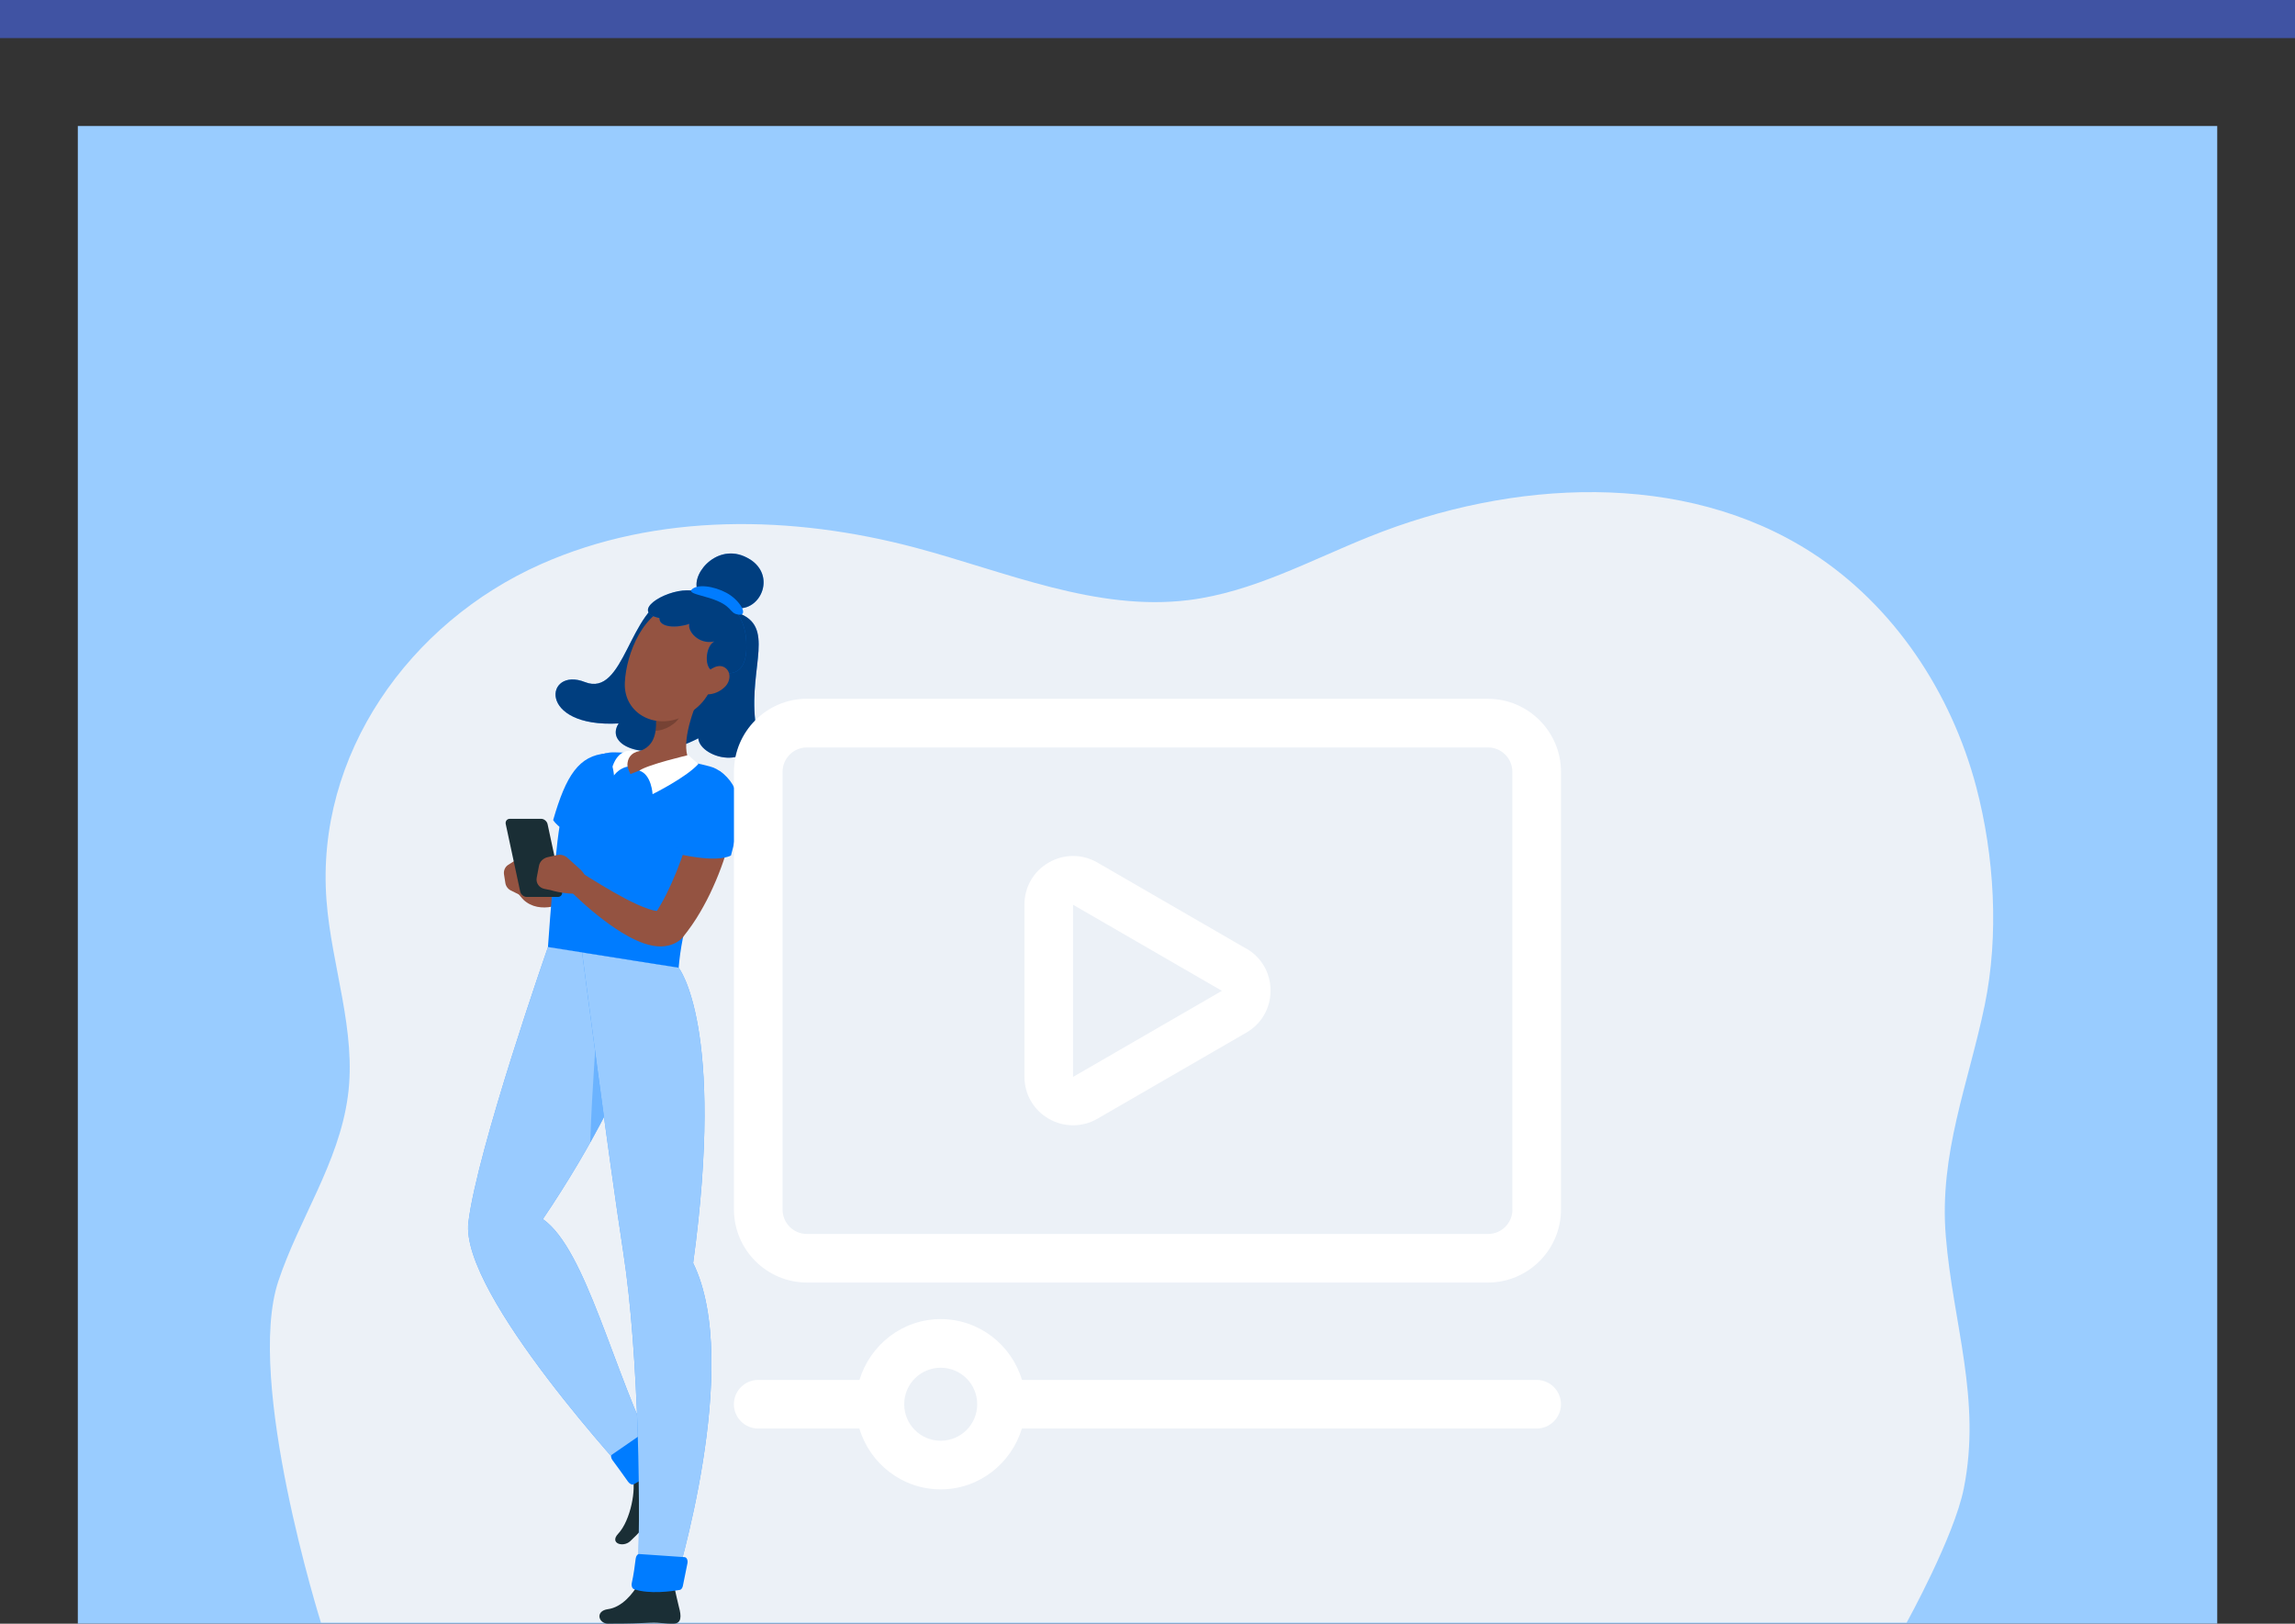
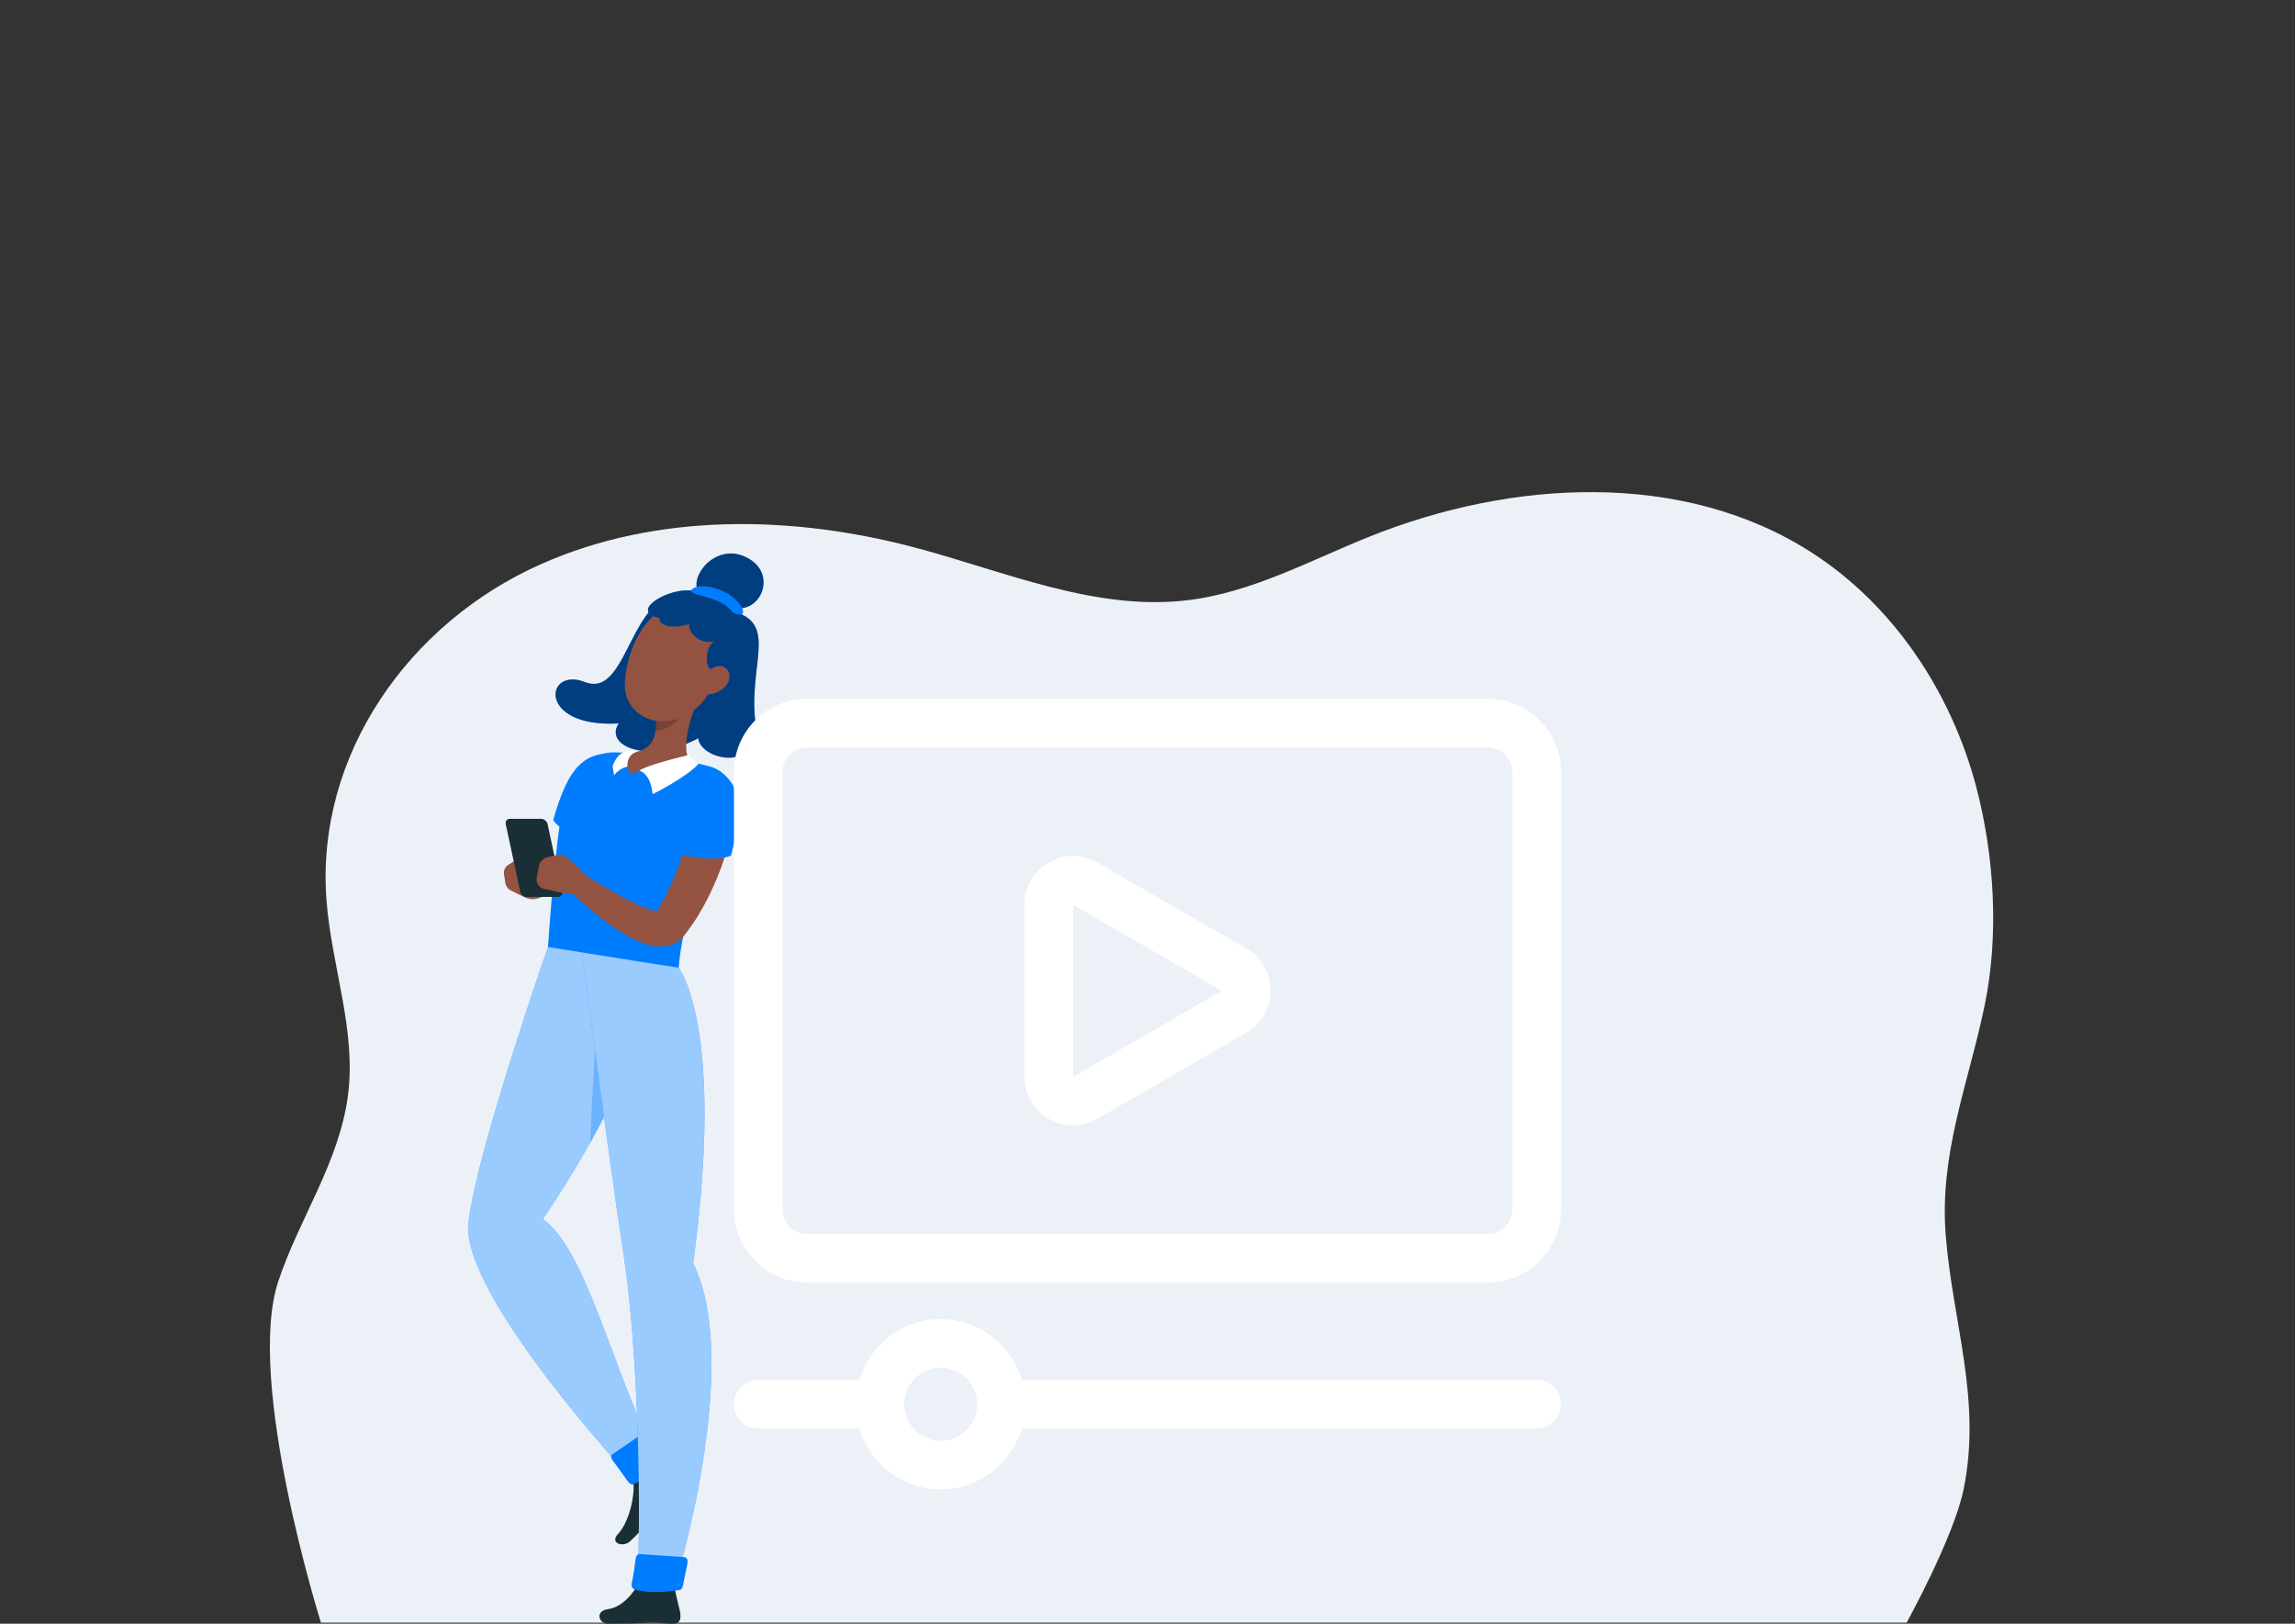
<svg xmlns="http://www.w3.org/2000/svg" viewBox="0 0 361.53 255.77">
  <rect x="0" y="0" width="361.53" height="255.77" fill="#333333" stroke="none" />
  <defs>
    <style>.d,.e{fill:#fff;}.f{opacity:.5;}.g{opacity:.2;}.h,.i{fill:#007cff;}.i{opacity:.3;}.j{fill:none;stroke:#4053a3;stroke-miterlimit:10;stroke-width:6px;}.k{fill:#945341;}.l{fill:#ecf1f7;}.e{opacity:.6;}.m{fill:#9cf;}.n{fill:#1a2e35;}</style>
  </defs>
  <g id="a" />
  <g id="b">
    <g id="c">
-       <rect class="m" x="12.26" y="19.85" width="337.02" height="235.91" />
      <path class="l" d="M300.35,255.61s7.48-13.53,9-21.12c2.82-14.03-1.7-26-2.83-39.76-1.07-13.03,3.56-23.98,6.13-36.39,2.28-11.04,1.52-23.55-1.34-34.4-3.92-14.82-12.93-28.54-25.92-36.9-20.24-13.03-47.24-11.5-69.6-2.53-9.37,3.75-18.44,8.75-28.47,10.01-14.63,1.84-28.87-4.46-43.12-8.25-19.4-5.15-40.69-5.53-58.99,2.6-20.75,9.21-35.51,30.02-33.78,52.93,.78,10.38,4.78,20.63,3.36,30.94-1.43,10.46-7.65,19.21-10.94,29.06-5.26,15.75,6.71,53.81,6.71,53.81h249.8Z" />
-       <line class="j" y1="3" x2="361.53" y2="3" />
      <g>
        <g>
          <path class="h" d="M105.7,93.96c-6.65,1.74-7.28,15.97-13.56,13.48-6.28-2.49-7.63,7.24,5.32,6.52-2.35,3.56,4.6,6.51,12.54,2.34,.25,3.33,9.88,5.77,8.96-2.85-.92-8.62,3.24-14.83-2.76-16.92-2.4-4.38-9.8-3.12-10.51-2.57Z" />
          <path class="f" d="M105.7,93.96c-6.65,1.74-7.28,15.97-13.56,13.48-6.28-2.49-7.63,7.24,5.32,6.52-2.35,3.56,4.6,6.51,12.54,2.34,.25,3.33,9.88,5.77,8.96-2.85-.92-8.62,3.24-14.83-2.76-16.92-2.4-4.38-9.8-3.12-10.51-2.57Z" />
        </g>
        <path class="n" d="M95.8,255.76c3.86,0,4.37-.06,6.54-.13,1.86-.07,2.3,.17,3.8,.13,1.25-.03,1.2-1.22,.82-2.59-.19-.69-.49-2.15-.75-3.26l-5.66-.41c-.8,1.52-2.59,3.69-4.77,3.98-2.08,.28-1.51,2.29,.03,2.29Z" />
        <path class="n" d="M99.27,242.78c2.79-2.57,4.46-5.18,5.69-6.93,1.05-1.5,1.26-1.13,2.38-2.6,.74-.98,.06-2.37-1.01-2.67-.83-.24-1.93-.39-2.89-.86l-3.85,2.84c.7,1.82-.23,6.94-2.21,9.04-1.42,1.51,.77,2.21,1.89,1.18Z" />
        <g>
          <path class="h" d="M86.32,149.19s-11.1,31.73-12.53,43.34c-1.4,11.36,26.1,40.89,26.1,40.89,.67,.5,3.42-2.92,3.58-3.82-6.83-13.21-11.09-32.77-17.95-37.56,16.46-24.4,18.75-40.01,18.75-40.01l-17.95-2.84Z" />
          <path class="e" d="M86.32,149.19s-11.1,31.73-12.53,43.34c-1.4,11.36,26.1,40.89,26.1,40.89,.67,.5,3.42-2.92,3.58-3.82-6.83-13.21-11.09-32.77-17.95-37.56,16.46-24.4,18.75-40.01,18.75-40.01l-17.95-2.84Z" />
        </g>
        <path class="i" d="M94.12,160.35s-.9,11.67-1.14,19.6c2.17-3.87,3.94-7.41,5.36-10.56l-4.23-9.04Z" />
        <path class="h" d="M96.5,230.03c.6,.81,1.66,2.26,2.42,3.35,.25,.36,.63,.55,.86,.45,1.72-.8,3.77-2.97,4.43-3.71,.13-.14,.1-.44-.08-.73l-1.88-3.12c-.26-.43-.71-.67-.95-.51l-4.91,3.39c-.2,.14-.16,.52,.1,.87Z" />
        <g>
          <path class="h" d="M91.7,150.04s4.13,31.95,6.5,47.33c2.49,16.15,2.8,42.06,2.18,52.62,.9,.53,4.18,.16,5.96-.4,0,0,10.72-34.64,2.85-50.63,5.09-37.37-2.28-46.52-2.28-46.52l-15.21-2.41Z" />
          <path class="e" d="M91.7,150.04s4.13,31.95,6.5,47.33c2.49,16.15,2.8,42.06,2.18,52.62,.9,.53,4.18,.16,5.96-.4,0,0,10.72-34.64,2.85-50.63,5.09-37.37-2.28-46.52-2.28-46.52l-15.21-2.41Z" />
        </g>
        <path class="h" d="M100.14,245.52c-.11,.94-.33,2.58-.61,3.82-.1,.45,.05,.89,.34,.99,2.4,.85,6.06,.32,7.22,.12,.22-.04,.41-.29,.48-.62l.72-3.56c.1-.49-.11-.95-.43-.98l-7.14-.49c-.28-.02-.53,.29-.58,.72Z" />
-         <path class="k" d="M96.87,123.11l.07,.31,.05,.24,.08,.45c.05,.3,.09,.58,.12,.87,.06,.57,.1,1.14,.11,1.71,.02,1.14-.07,2.27-.26,3.4-.37,2.25-1.18,4.46-2.39,6.41-.6,.98-1.29,1.89-2.06,2.73-.38,.42-.79,.81-1.19,1.19l-.63,.55c-.22,.18-.47,.35-.72,.52-1.02,.64-2.21,1.25-3.7,1.42-.74,.08-1.55,.03-2.32-.23-.38-.14-.75-.31-1.08-.55-.17-.12-.33-.24-.48-.39-.07-.07-.15-.15-.22-.23l-.27-.32c-.6-.63-.57-1.62,.05-2.21,.63-.6,1.62-.57,2.21,.05-.05-.07-.03-.05-.03-.07,0,0,.02-.01,.03-.02,.02,0,.05-.02,.07-.02,.05-.01,.1-.02,.15-.04,.1-.03,.19-.07,.28-.12,.17-.09,.33-.21,.52-.35,.37-.29,.85-.72,1.32-1.27,.12-.13,.24-.27,.37-.41l.41-.43c.26-.3,.53-.59,.76-.91,.48-.62,.91-1.26,1.26-1.94,.72-1.35,1.17-2.82,1.39-4.35,.1-.76,.16-1.54,.14-2.32,0-.39-.02-.77-.06-1.15l-.06-.55-.06-.41-.05-.37c-.26-1.72,.93-3.32,2.65-3.58,1.62-.24,3.15,.82,3.52,2.38Z" />
        <path class="h" d="M89,125.81c-.38,2.01-.88,3.52-1.36,8.39-.49,4.12-.84,8.19-1.32,14.98l20.59,3.26c.5-5.87,2.23-12.37,7.99-24.83,1.34-2.89-.12-6.1-3.12-6.89-.8-.21-1.66-.42-2.54-.6-3.43-.71-6.24-1.27-9.35-1.48-1.03-.07-2.1-.11-3.13-.13-3.71-.07-7.07,3.69-7.76,7.3Z" />
        <path class="k" d="M110.25,109.49c-1.29,2.88-3.16,8.23-1.52,10.55,0,0-2.78-.88-9.42,1.9-1.35-2.79,.07-3.38,.07-3.38,3.54-.26,4.03-2.73,3.99-5.14l6.88-3.93Z" />
        <path class="d" d="M100.7,121.39c1.95,.6,2.1,3.71,2.1,3.71,0,0,5.32-2.63,7.22-4.77-.65-.48-1.57-1.39-1.57-1.39,0,0-6.39,1.49-7.74,2.45Z" />
        <path class="d" d="M98.85,120.77s-1.79,.19-2.8,2.51c.24-4.46,2.41-4.88,2.41-4.88,0,0,.7-.35,1.84,.02-1.71,.58-1.45,2.34-1.45,2.34Z" />
        <path class="g" d="M107.45,111.09l-4.07,2.33c.01,.57-.01,1.14-.1,1.69,1.32,.02,3.41-1.09,3.86-2.4,.22-.65,.35-1.29,.31-1.62Z" />
        <path class="k" d="M113.78,103.85c-1.68,4.71-2.29,6.74-5.43,8.63-4.72,2.84-10.16,.08-9.92-4.96,.21-4.54,2.93-11.48,8.19-12.29,5.18-.8,8.85,3.91,7.17,8.62Z" />
        <g>
          <path class="h" d="M108.24,92.99c-3.66,0-9.01,3.37-4.36,4.37-.05,1.5,2.69,1.62,4.71,.91-.33,1.09,1.43,3.33,3.95,2.77-1.47,.72-1.73,4.47,0,4.76,1.73,.29,5.35,1.42,5.02-4.76-.33-6.18-5.41-8.05-9.32-8.05Z" />
          <path class="f" d="M108.24,92.99c-3.66,0-9.01,3.37-4.36,4.37-.05,1.5,2.69,1.62,4.71,.91-.33,1.09,1.43,3.33,3.95,2.77-1.47,.72-1.73,4.47,0,4.76,1.73,.29,5.35,1.42,5.02-4.76-.33-6.18-5.41-8.05-9.32-8.05Z" />
        </g>
        <g>
          <path class="h" d="M118.1,88.09c-4.71-2.94-9.15,2-8.27,4.74l6.54,2.99c3.59,.12,5.8-5.2,1.73-7.74Z" />
          <path class="f" d="M118.1,88.09c-4.71-2.94-9.15,2-8.27,4.74l6.54,2.99c3.59,.12,5.8-5.2,1.73-7.74Z" />
        </g>
        <path class="h" d="M111.75,94.2c-1.78-.56-3.76-.83-2.48-1.56,1.28-.73,4.19,0,5.81,1.14,1.77,1.25,2.77,3.29,1.21,3.03-1.56-.26-.71-1.41-4.54-2.61Z" />
        <path class="k" d="M114.23,108.16c-.82,.84-1.91,1.23-2.81,1.22-1.36,0-1.58-1.41-.81-2.58,.69-1.05,2.23-2.31,3.4-1.74,1.16,.56,1.17,2.13,.22,3.1Z" />
        <path class="k" d="M79.4,137.76l.21,1.34c.08,.5,.4,.94,.86,1.17l2.14,1.06c.85,.43,1.86,.41,2.7-.04l.52-.28c-.2-2.25-2.08-4.53-2.08-4.53l-.46-.71c-.41-.63-1.21-.82-1.82-.43l-1.42,.9c-.49,.31-.75,.92-.65,1.52Z" />
        <path class="n" d="M87.88,141.29h-4.91c-.46,0-.92-.38-1.02-.84l-2.28-10.63c-.1-.46,.2-.84,.66-.84h4.91c.46,0,.92,.38,1.02,.84l2.28,10.63c.1,.46-.2,.84-.66,.84Z" />
        <path class="k" d="M86.25,135.03l1.52-.34c.57-.13,1.17,.03,1.6,.42l2.03,1.83c.81,.73,1.22,1.81,1.1,2.9l-.08,.67c-2.48,.73-5.7-.3-5.7-.3l-.95-.19c-.85-.17-1.38-.94-1.22-1.76l.36-1.89c.12-.65,.66-1.18,1.34-1.34Z" />
        <path class="k" d="M115.22,131.33c-.1,.43-.18,.76-.28,1.13-.1,.36-.2,.72-.31,1.07-.21,.71-.44,1.41-.67,2.11-.48,1.39-1.02,2.77-1.64,4.12-.6,1.36-1.3,2.69-2.06,3.99-.76,1.31-1.65,2.57-2.62,3.8l-.07,.09c-.1,.13-.22,.25-.34,.35-.77,.65-1.71,.96-2.45,1.05-.75,.1-1.37,.03-1.92-.06-1.08-.2-1.93-.54-2.72-.9-1.57-.72-2.89-1.6-4.17-2.5-1.26-.91-2.46-1.87-3.6-2.87-.57-.5-1.13-1.02-1.68-1.54-.56-.52-1.08-1.04-1.62-1.62-.6-.63-.57-1.63,.07-2.23,.53-.5,1.33-.56,1.92-.19l.03,.02c1.2,.76,2.44,1.55,3.68,2.28,1.23,.74,2.47,1.46,3.71,2.11,1.23,.65,2.49,1.24,3.65,1.63,.57,.2,1.14,.33,1.52,.34,.19,.01,.31-.02,.29-.03,0-.02-.23,.01-.44,.19l-.41,.44c.68-1.03,1.31-2.12,1.89-3.26,.56-1.15,1.1-2.33,1.59-3.55,.48-1.22,.94-2.46,1.36-3.71,.21-.63,.42-1.25,.61-1.88l.28-.94,.26-.89,.03-.12c.48-1.68,2.23-2.64,3.91-2.16,1.62,.47,2.58,2.12,2.2,3.75Z" />
        <path class="h" d="M113.37,121.45c3.51,2.48,3.68,6.2,1.78,13.31-2.54,1.27-8.71-.34-8.71-.34,0,0,1.94-11.04,6.92-12.97Z" />
        <path class="h" d="M95.51,118.68c-4.29,.33-6.34,3.43-8.37,10.5,1.52,2.39,7.64,4.18,7.64,4.18,0,0,4-10.47,.73-14.69Z" />
      </g>
      <path class="d" d="M234.42,110.07H127.11c-6.32,0-11.49,5.17-11.49,11.49v68.98c0,6.32,5.17,11.49,11.49,11.49h107.3c6.32,0,11.49-5.17,11.49-11.49V121.57c0-6.32-5.17-11.49-11.49-11.49h0Zm3.83,80.48c0,2.11-1.72,3.83-3.83,3.83H127.11c-2.11,0-3.83-1.72-3.83-3.83V121.57c0-2.11,1.72-3.83,3.83-3.83h107.3c2.11,0,3.83,1.72,3.83,3.83v68.98h0Zm-41.93-41.12l-23.45-13.56c-2.41-1.38-5.25-1.38-7.66,0s-3.83,3.87-3.83,6.63v27.1c0,2.76,1.42,5.25,3.83,6.63,1.19,.69,2.53,1.03,3.83,1.03s2.65-.34,3.83-1.03l23.45-13.56c2.41-1.38,3.83-3.87,3.83-6.63s-1.42-5.25-3.83-6.63v.03Zm-27.28,20.19v-27.1l23.45,13.56-23.45,13.56v-.03Zm73.04,47.75h-81.09c-1.65-5.52-6.75-9.58-12.8-9.58s-11.11,4.06-12.8,9.58h-15.95c-2.11,0-3.83,1.72-3.83,3.83s1.72,3.83,3.83,3.83h15.94c1.65,5.52,6.75,9.58,12.8,9.58s11.11-4.06,12.8-9.58h81.09c2.11,0,3.83-1.72,3.83-3.83s-1.72-3.83-3.83-3.83h0Zm-93.89,9.58c-3.18,0-5.75-2.57-5.75-5.75s2.57-5.75,5.75-5.75,5.75,2.57,5.75,5.75-2.57,5.75-5.75,5.75Z" />
    </g>
  </g>
</svg>